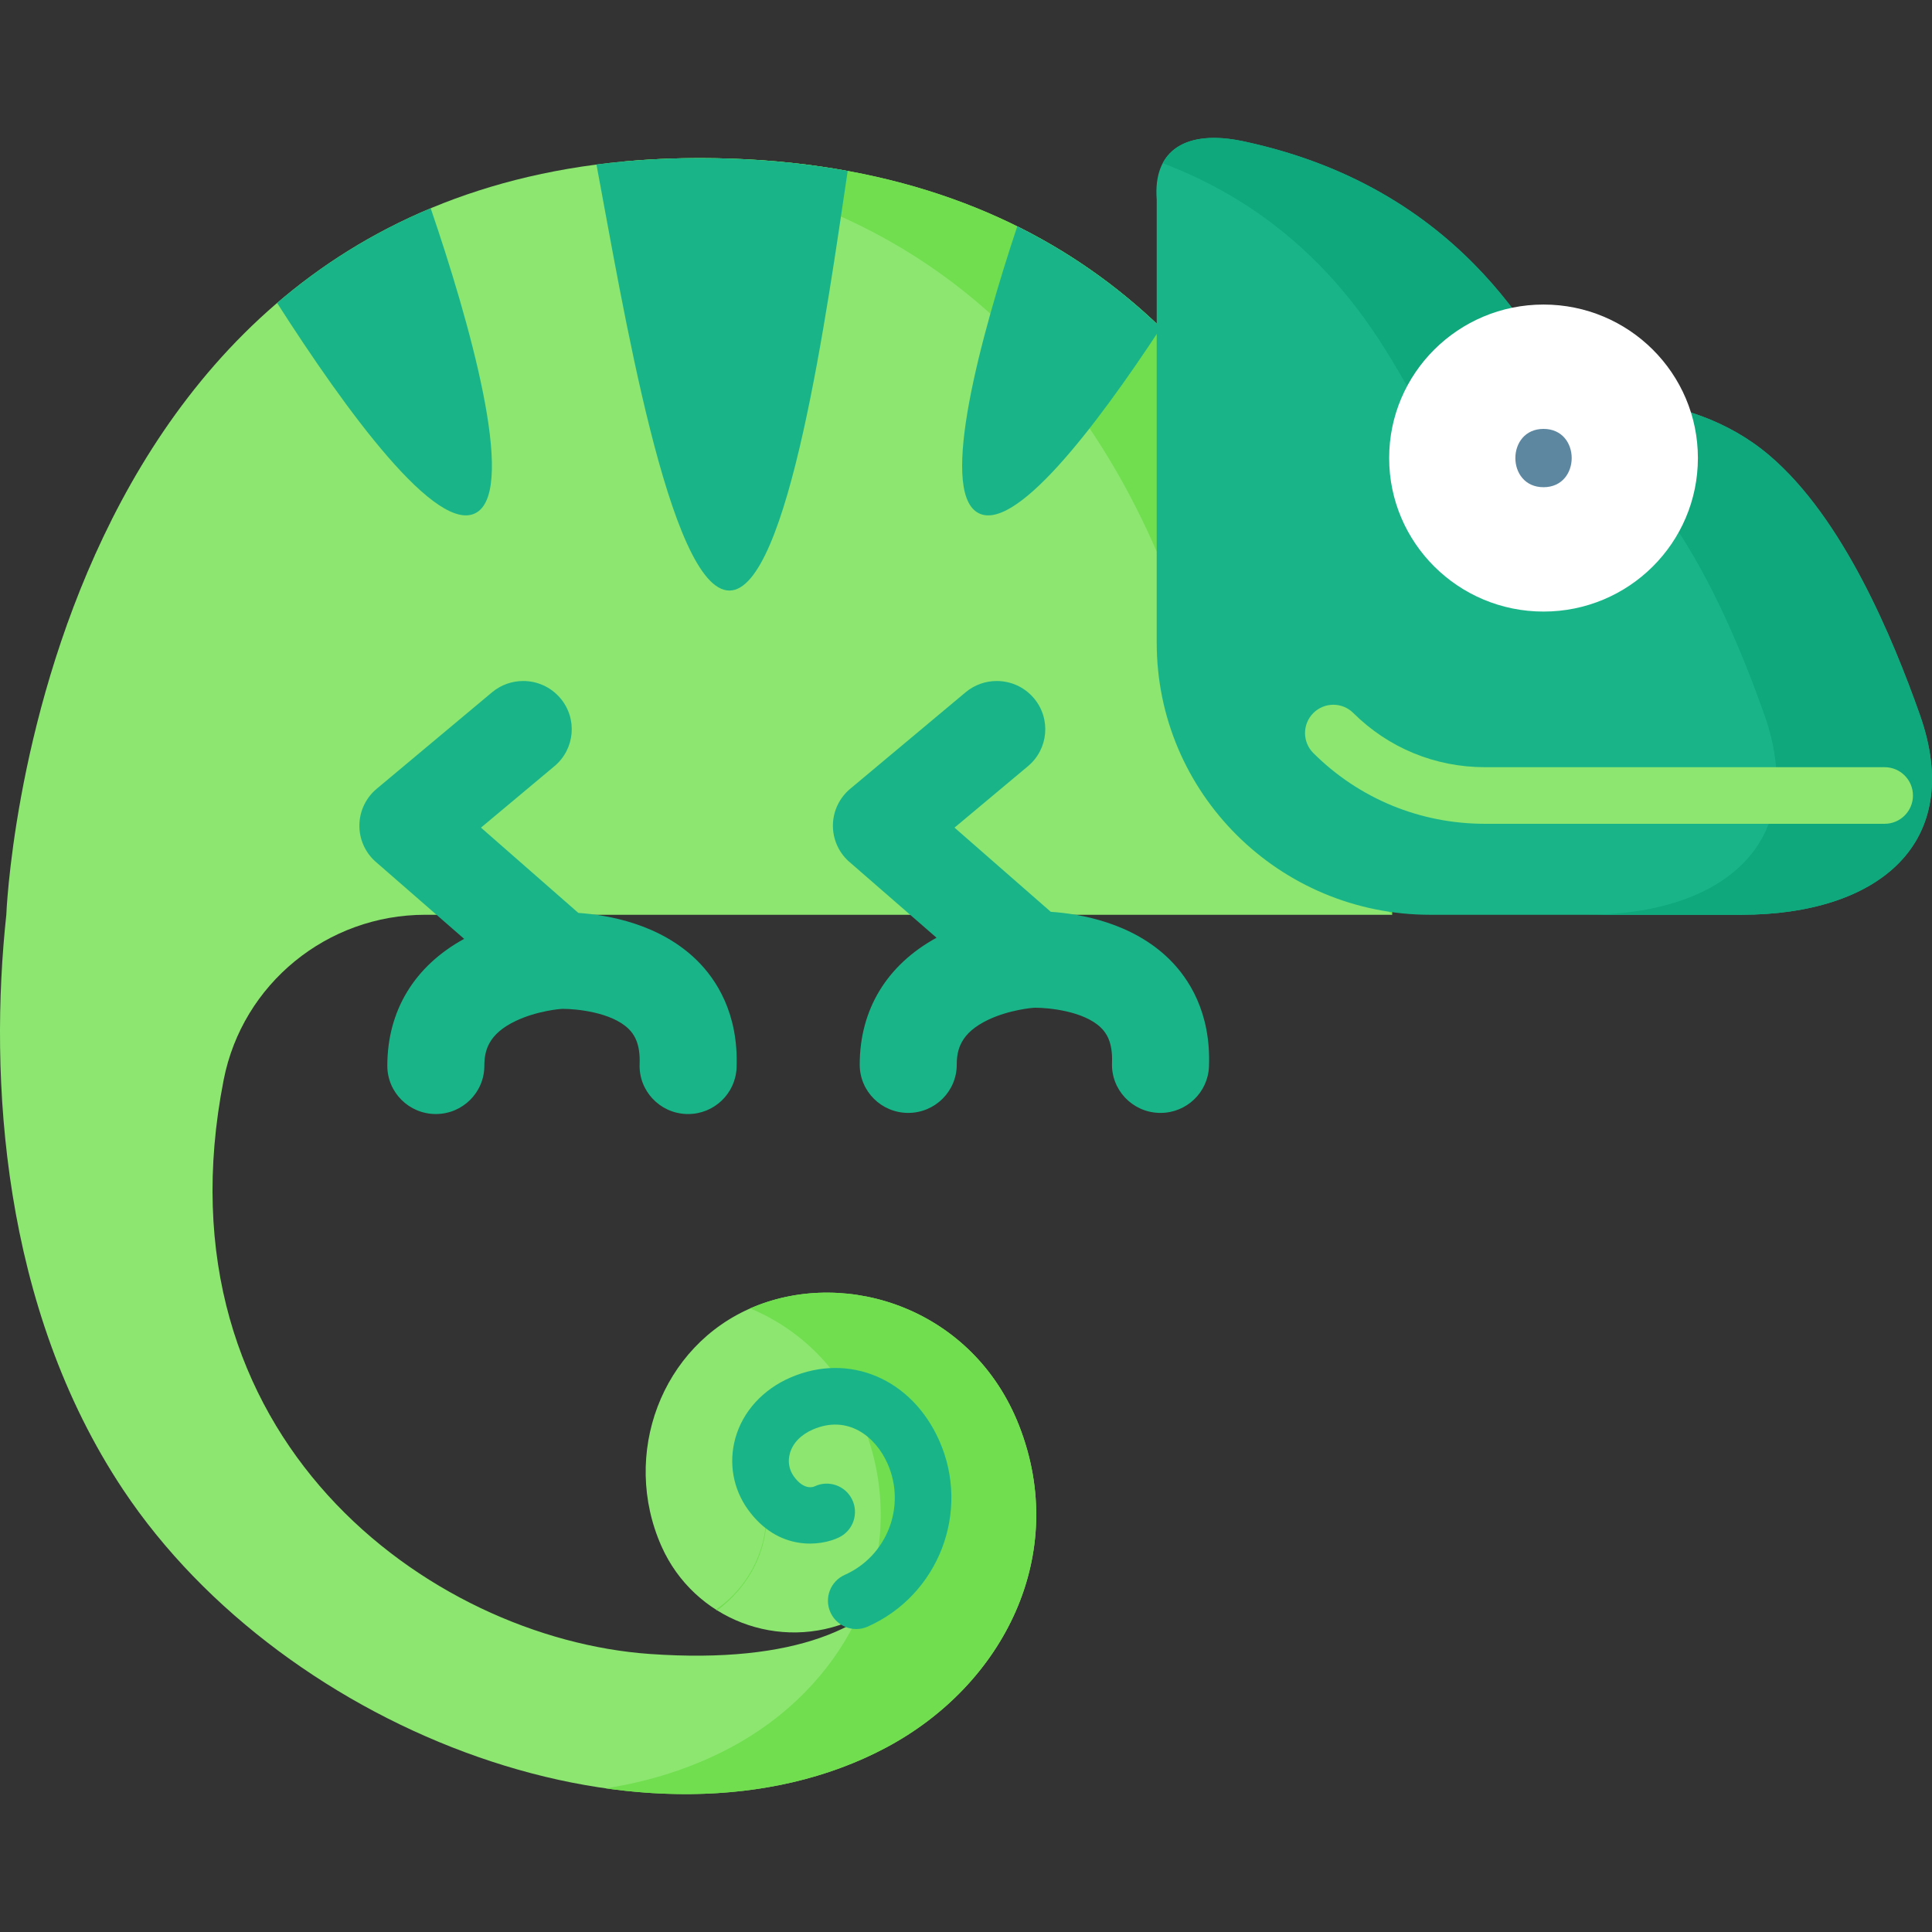
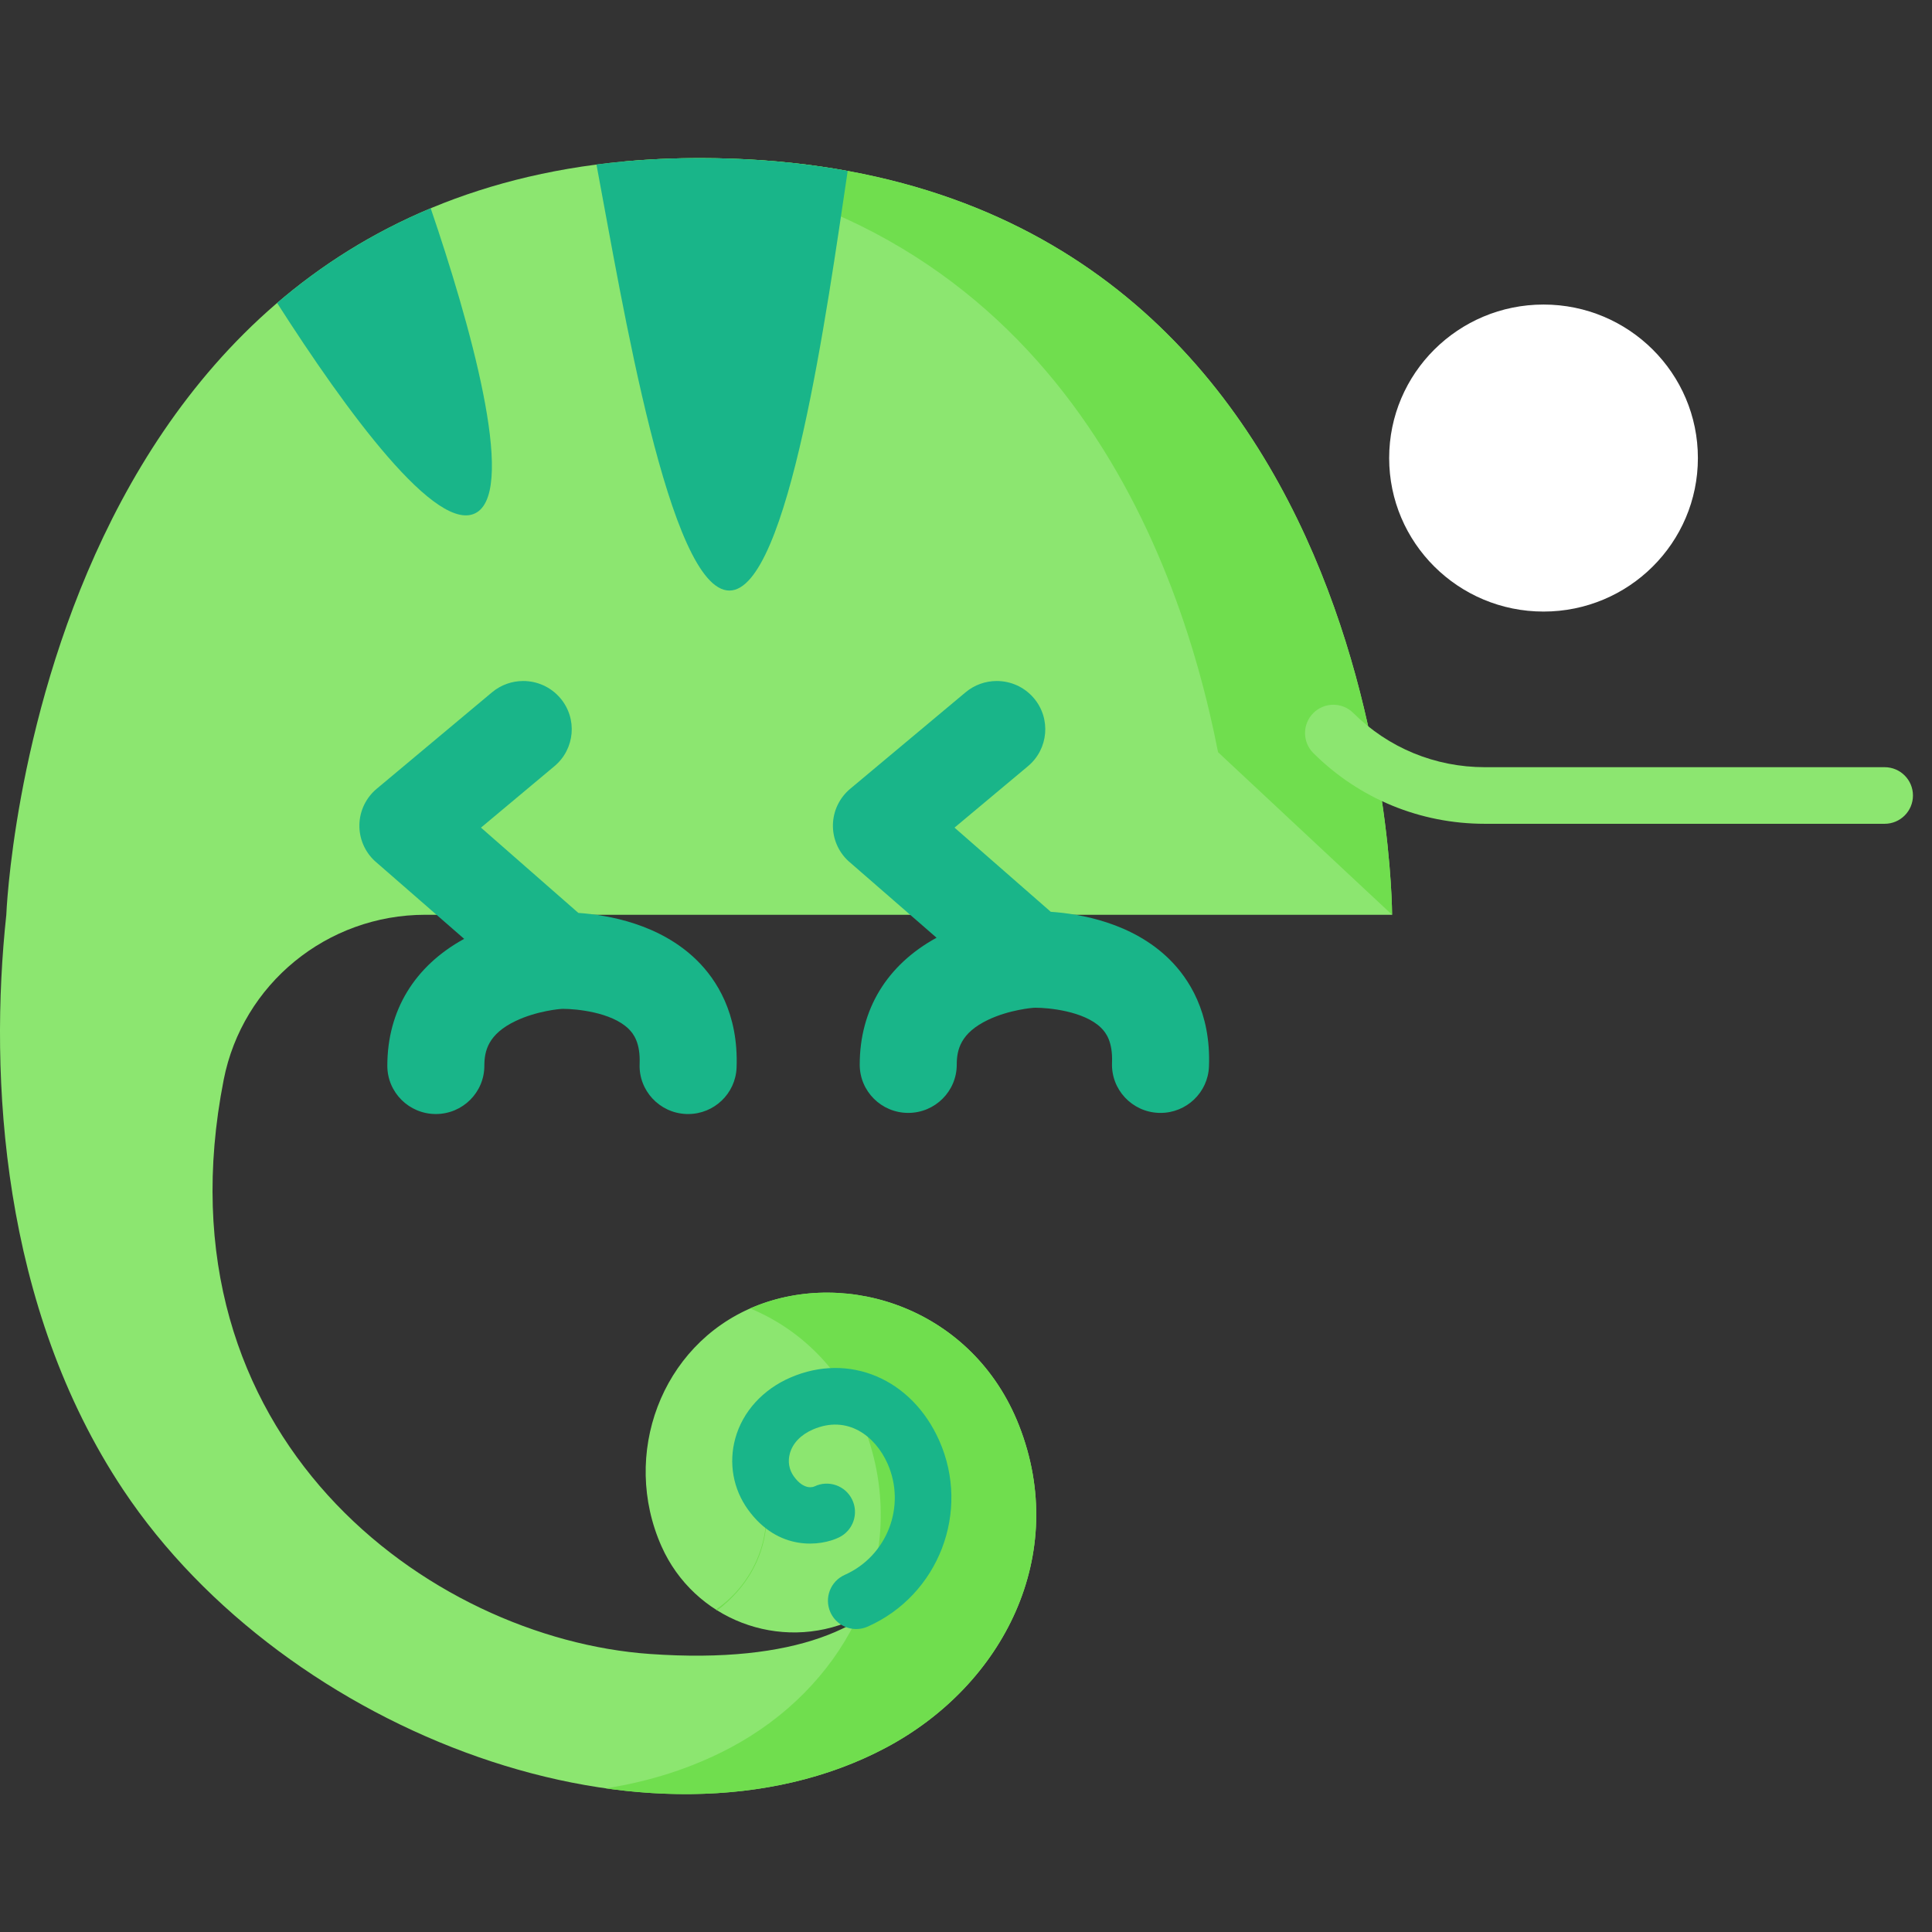
<svg xmlns="http://www.w3.org/2000/svg" id="Layer_1" enable-background="new 0 0 512 512" height="512" viewBox="0 0 512 512" width="512">
  <rect x="0" y="0" width="512" height="512" fill="#333333" stroke="none" />
  <g>
    <path d="m237.603 382.412c13.893 14.979 12.876 61.453-65.421 55.905-58.246-4.127-131.56-57.297-112.898-152.187 4.995-25.396 27.406-43.705 53.427-43.705h256.205s0-200.53-183.622-200.53c-176.122 0-183.622 200.53-183.622 200.53-4.616 43.006-1.318 103.895 30.987 152.399 43.228 64.907 140.345 101.137 202.105 68.337 31.321-16.635 48.669-51.249 35.3-85.373-12.098-30.88-45.419-41.789-70.384-31.418-24.501 10.178-35.156 39.172-24.376 63.416 8.624 19.395 31.336 28.126 50.73 19.502 15.515-6.899 22.5-25.07 15.601-40.586-5.519-12.413-17.981-18.646-30.457-13.273-11.268 4.852-14.107 16.595-8.431 24.456 6.706 9.286 15.218 5.159 15.218 5.159" fill="#8ce670" />
    <g fill="#70de4e">
      <path d="m200.429 388.702c6.124 13.774 1.307 29.64-10.706 37.855.114.073.228.145.343.217 16.001-12.192 15.333-30.719 8.796-41.122.57.968 1.094 1.986 1.567 3.05z" />
      <path d="m368.917 242.425s0-200.53-183.622-200.53c-6.993 0-13.72.317-20.192.924 111.961 10.111 146.833 100.929 157.694 156.521z" />
      <path d="m199.681 346.37c-.292.121-.582.246-.87.373 12.83 5.332 24.048 15.732 30.047 31.045 6.941 17.715 5.602 35.563-1.673 50.959 14.706-7.269 21.176-24.919 14.45-40.045-.473-1.063-.996-2.081-1.567-3.05 7.112 11.317 7.276 32.248-13.407 44.179-6.818 13.791-18.427 25.535-33.104 33.33-10.178 5.406-21.317 8.936-33.016 10.772 26.524 3.747 52.55.738 74.223-10.772 31.321-16.635 48.669-51.249 35.3-85.373-12.097-30.88-45.417-41.789-70.383-31.418z" />
    </g>
    <g>
      <g>
        <g fill="#19b589">
          <path d="m309.886 254.209c-9.818-9.668-23.607-12.043-31.427-12.573l-25.503-22.306 19.474-16.289c5.434-4.545 6.134-12.609 1.563-18.013-2.543-3.007-6.181-4.556-9.845-4.556-2.921 0-5.859.985-8.269 3.001l-30.569 25.569c-2.814 2.354-4.48 5.794-4.576 9.449-.096 3.656 1.386 7.178 4.073 9.675l23.39 20.342c-13.168 7.21-20.362 19.028-20.362 33.637 0 7.061 5.756 12.785 12.856 12.785s12.856-5.724 12.856-12.785c0-3.913.985-8.383 8.289-11.87 5.734-2.737 11.95-3.194 12.097-3.205.155-.007.34-.01.555-.01 3.209 0 12.737.819 17.306 5.319 1.349 1.328 3.117 3.733 2.902 9.275-.273 7.056 5.258 12.995 12.352 13.267.169.007.336.01.503.01 6.872 0 12.572-5.405 12.838-12.293.558-14.4-5.404-23.408-10.503-28.429z" />
          <path d="m184.695 254.507c-9.818-9.668-23.607-12.043-31.427-12.573l-25.803-22.604 19.474-16.289c5.434-4.545 6.134-12.609 1.563-18.013-2.543-3.007-6.181-4.556-9.845-4.556-2.921 0-5.859.985-8.269 3.001l-30.569 25.569c-2.814 2.354-4.48 5.794-4.576 9.449-.096 3.656 1.386 7.178 4.073 9.675l23.691 20.641c-13.168 7.21-20.362 19.028-20.362 33.637 0 7.061 5.756 12.785 12.856 12.785s12.856-5.724 12.856-12.785c0-3.913.985-8.383 8.289-11.87 5.734-2.737 11.95-3.194 12.097-3.205.155-.007.34-.01.555-.01 3.209 0 12.737.819 17.306 5.319 1.349 1.328 3.117 3.733 2.902 9.275-.273 7.056 5.258 12.995 12.352 13.267.169.007.336.01.503.01 6.872 0 12.572-5.405 12.838-12.293.557-14.401-5.404-23.409-10.504-28.43z" />
          <g>
-             <path d="m258.924 135.754c9.595 6.055 31.226-22.246 48.732-48.909-10.709-10.334-23.289-19.527-38.069-26.864-9.793 29.465-20.603 69.5-10.663 75.773z" />
            <path d="m126.415 135.754c10.49-6.62-2.13-50.845-12.277-80.562-15.635 6.534-29.103 15.148-40.701 25.097 18.095 28.308 42.59 62.021 52.978 55.465z" />
            <path d="m193.302 156.505c15.711 0 25.942-74.902 31.345-111.204-12.078-2.208-25.167-3.406-39.352-3.406-9.564 0-18.63.592-27.225 1.71 6.851 36.44 19.276 112.9 35.232 112.9z" />
          </g>
        </g>
        <g>
-           <path d="m306.543 52.91c-1.041-13.274 7.951-18.657 22.913-15.477 61.081 12.984 79.595 57.747 87.079 68.888 0 0 29.998-4.688 52.423 14.42 19.553 16.66 32.65 48.382 39.823 68.675 12.043 34.075-11.022 53.009-47.343 53.009h-82.426c-40.024 0-72.47-32.265-72.47-72.066v-117.449z" fill="#19b589" />
-           <path d="m508.781 189.416c-7.172-20.293-20.27-52.015-39.823-68.675-22.425-19.108-52.423-14.42-52.423-14.42-7.484-11.141-25.998-55.904-87.079-68.888-10.552-2.243-18.134-.227-21.322 5.812 45.409 17.262 60.592 53.248 67.194 63.075 0 0 29.998-4.688 52.423 14.42 19.553 16.66 32.65 48.382 39.823 68.675 12.043 34.075-11.022 53.009-47.343 53.009h41.207c36.322.001 59.387-18.932 47.343-53.008z" fill="#0fa87d" />
          <g>
            <ellipse cx="409.051" cy="121.389" fill="#fff" rx="40.909" ry="40.681" />
          </g>
        </g>
      </g>
      <g>
-         <path d="m409.051 129.115c9.943 0 9.96-15.453 0-15.453-9.943 0-9.959 15.453 0 15.453z" fill="#5d87a1" />
-       </g>
+         </g>
    </g>
  </g>
  <path d="m499.454 218.314h-105.936c-17.17 0-33.314-6.651-45.459-18.729-2.937-2.92-2.95-7.669-.029-10.606 2.921-2.936 7.67-2.951 10.606-.029 9.315 9.263 21.703 14.365 34.882 14.365h105.936c4.142 0 7.5 3.358 7.5 7.5s-3.358 7.499-7.5 7.499z" fill="#8ce670" />
  <path d="m226.917 431.712c-2.874 0-5.615-1.66-6.857-4.455-1.683-3.785.021-8.217 3.806-9.9 11.258-5.006 16.344-18.238 11.338-29.496-3.259-7.331-10.629-12.968-19.746-9.043-3.207 1.381-5.386 3.639-6.136 6.358-.596 2.158-.217 4.325 1.066 6.102 2.791 3.866 5.315 2.702 5.419 2.65 3.727-1.806 8.214-.25 10.021 3.477s.25 8.213-3.477 10.021c-4.818 2.335-16.059 3.802-24.124-7.365-3.943-5.46-5.17-12.339-3.366-18.875 1.957-7.089 7.301-12.974 14.663-16.144 15.536-6.69 32.101.343 39.384 16.726 8.366 18.815-.134 40.93-18.95 49.296-.988.44-2.023.648-3.041.648z" fill="#19b589" />
</svg>